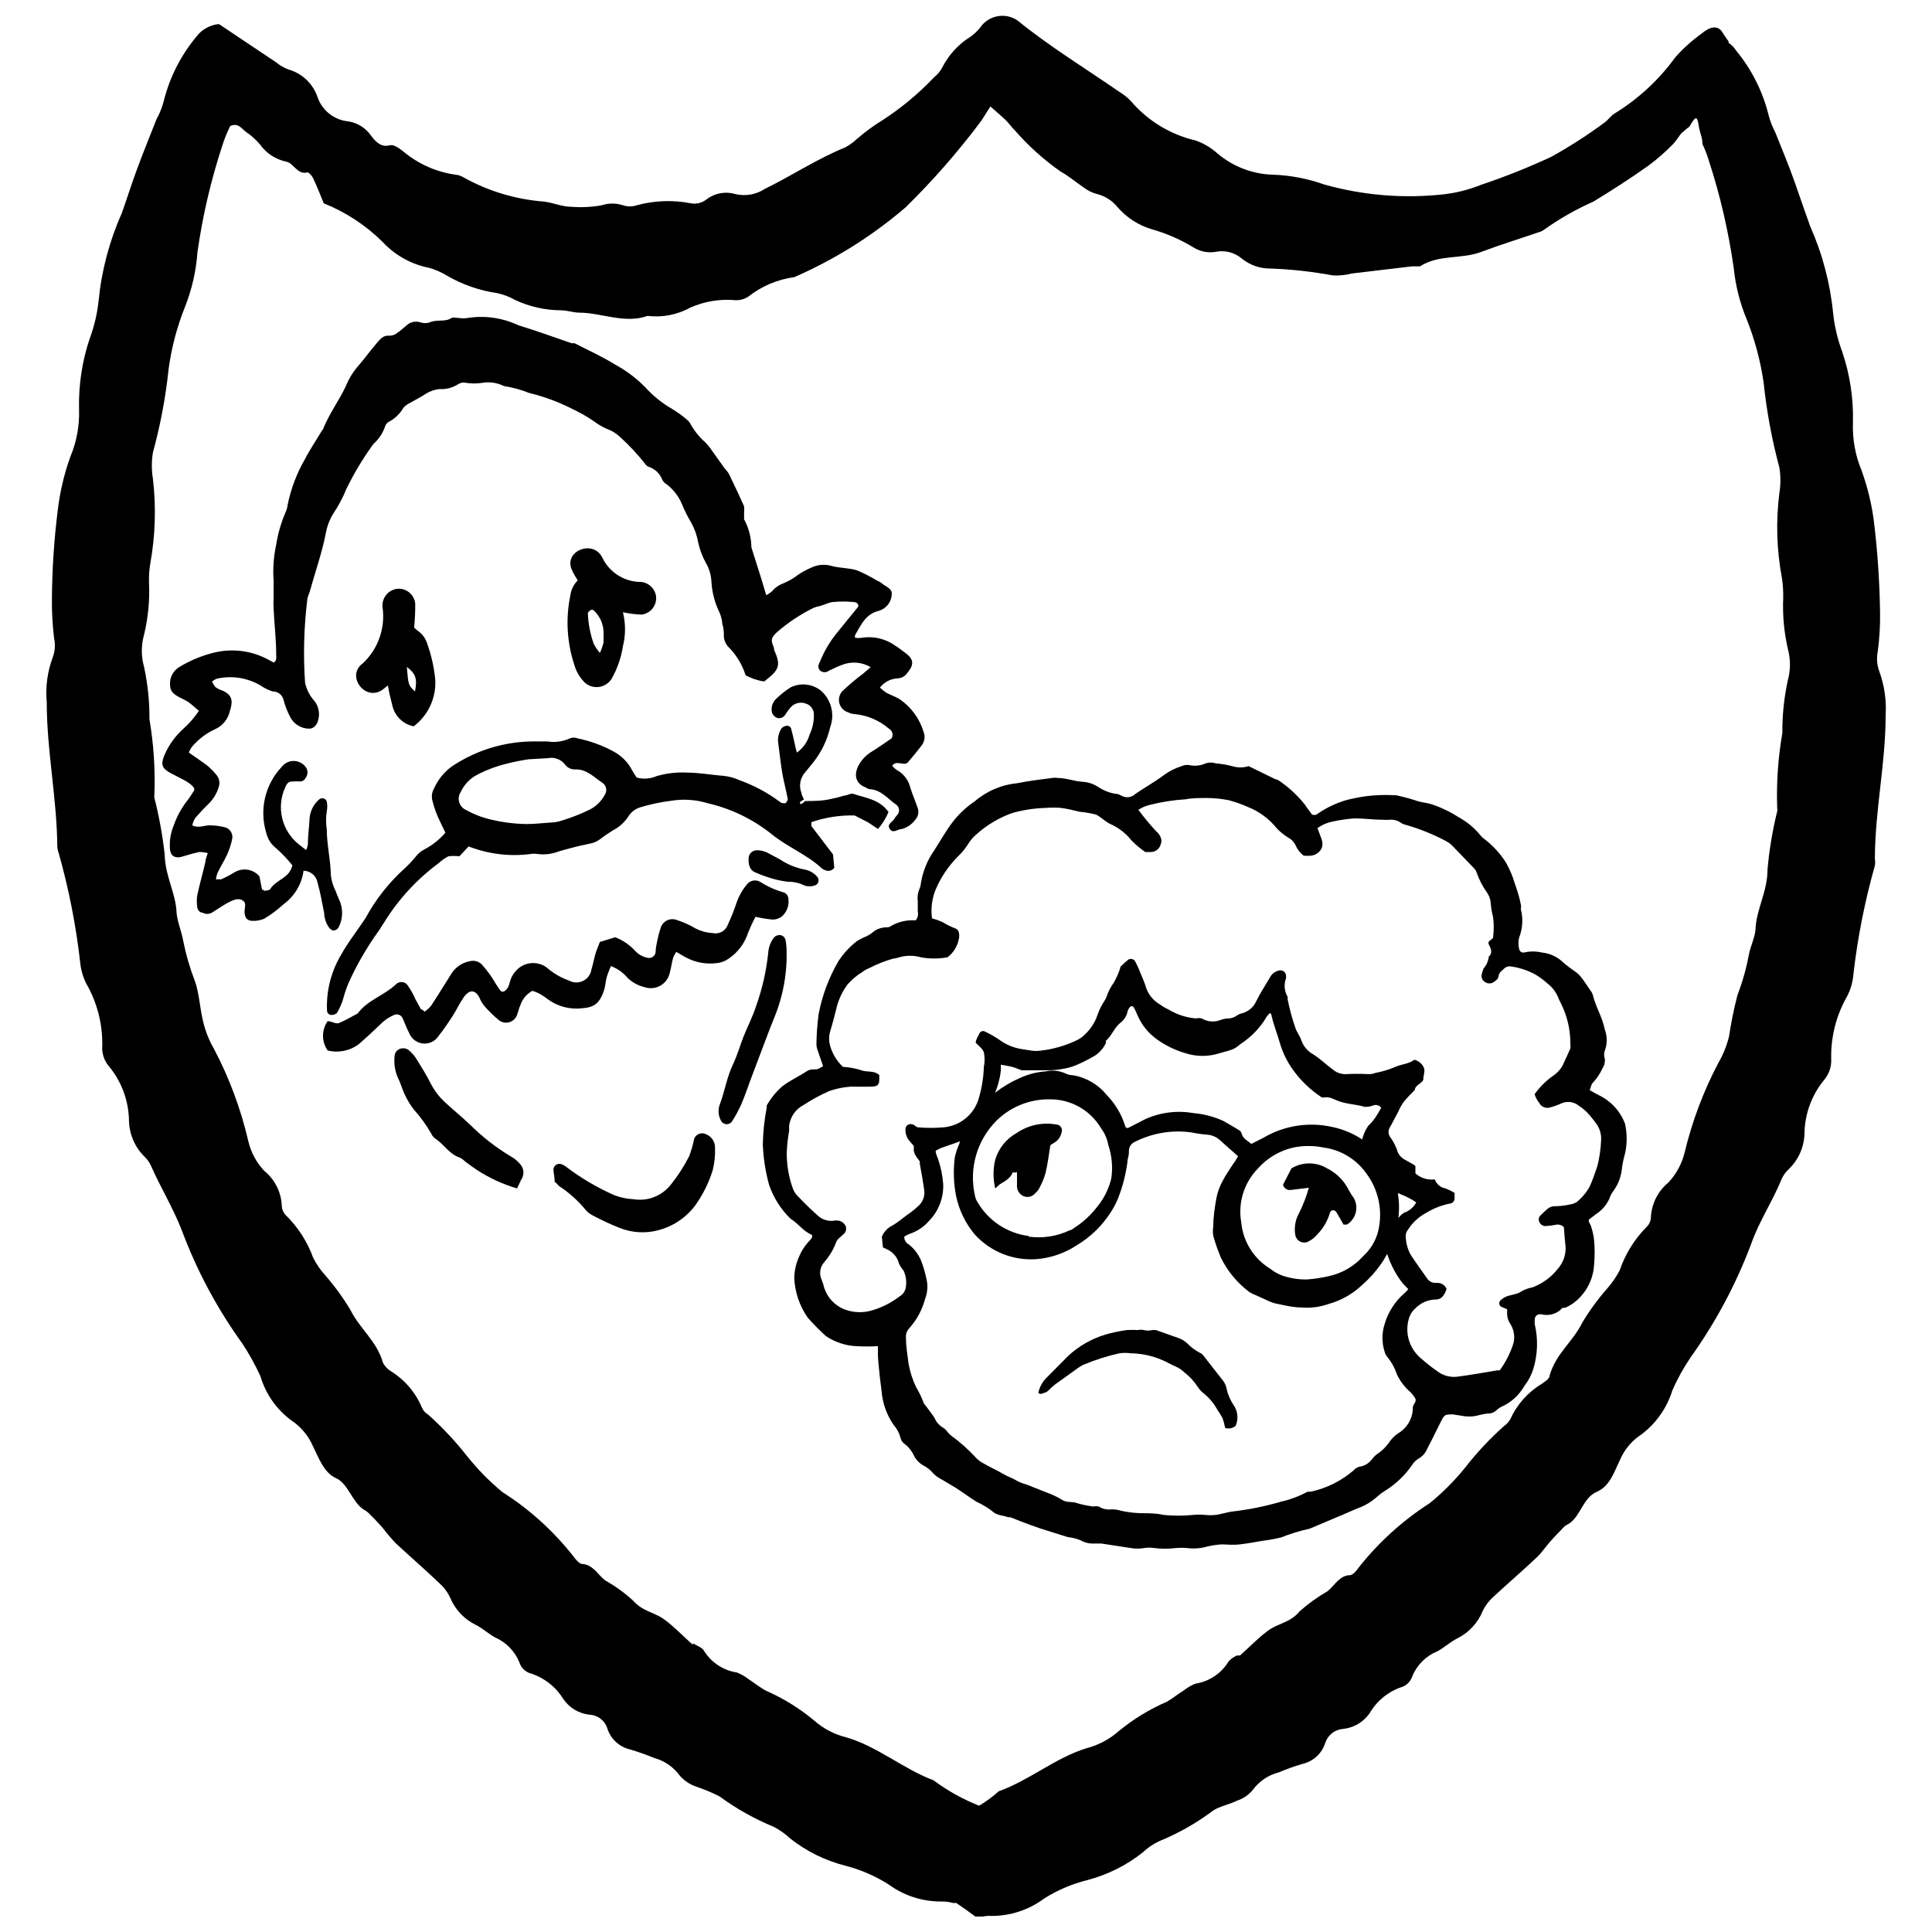
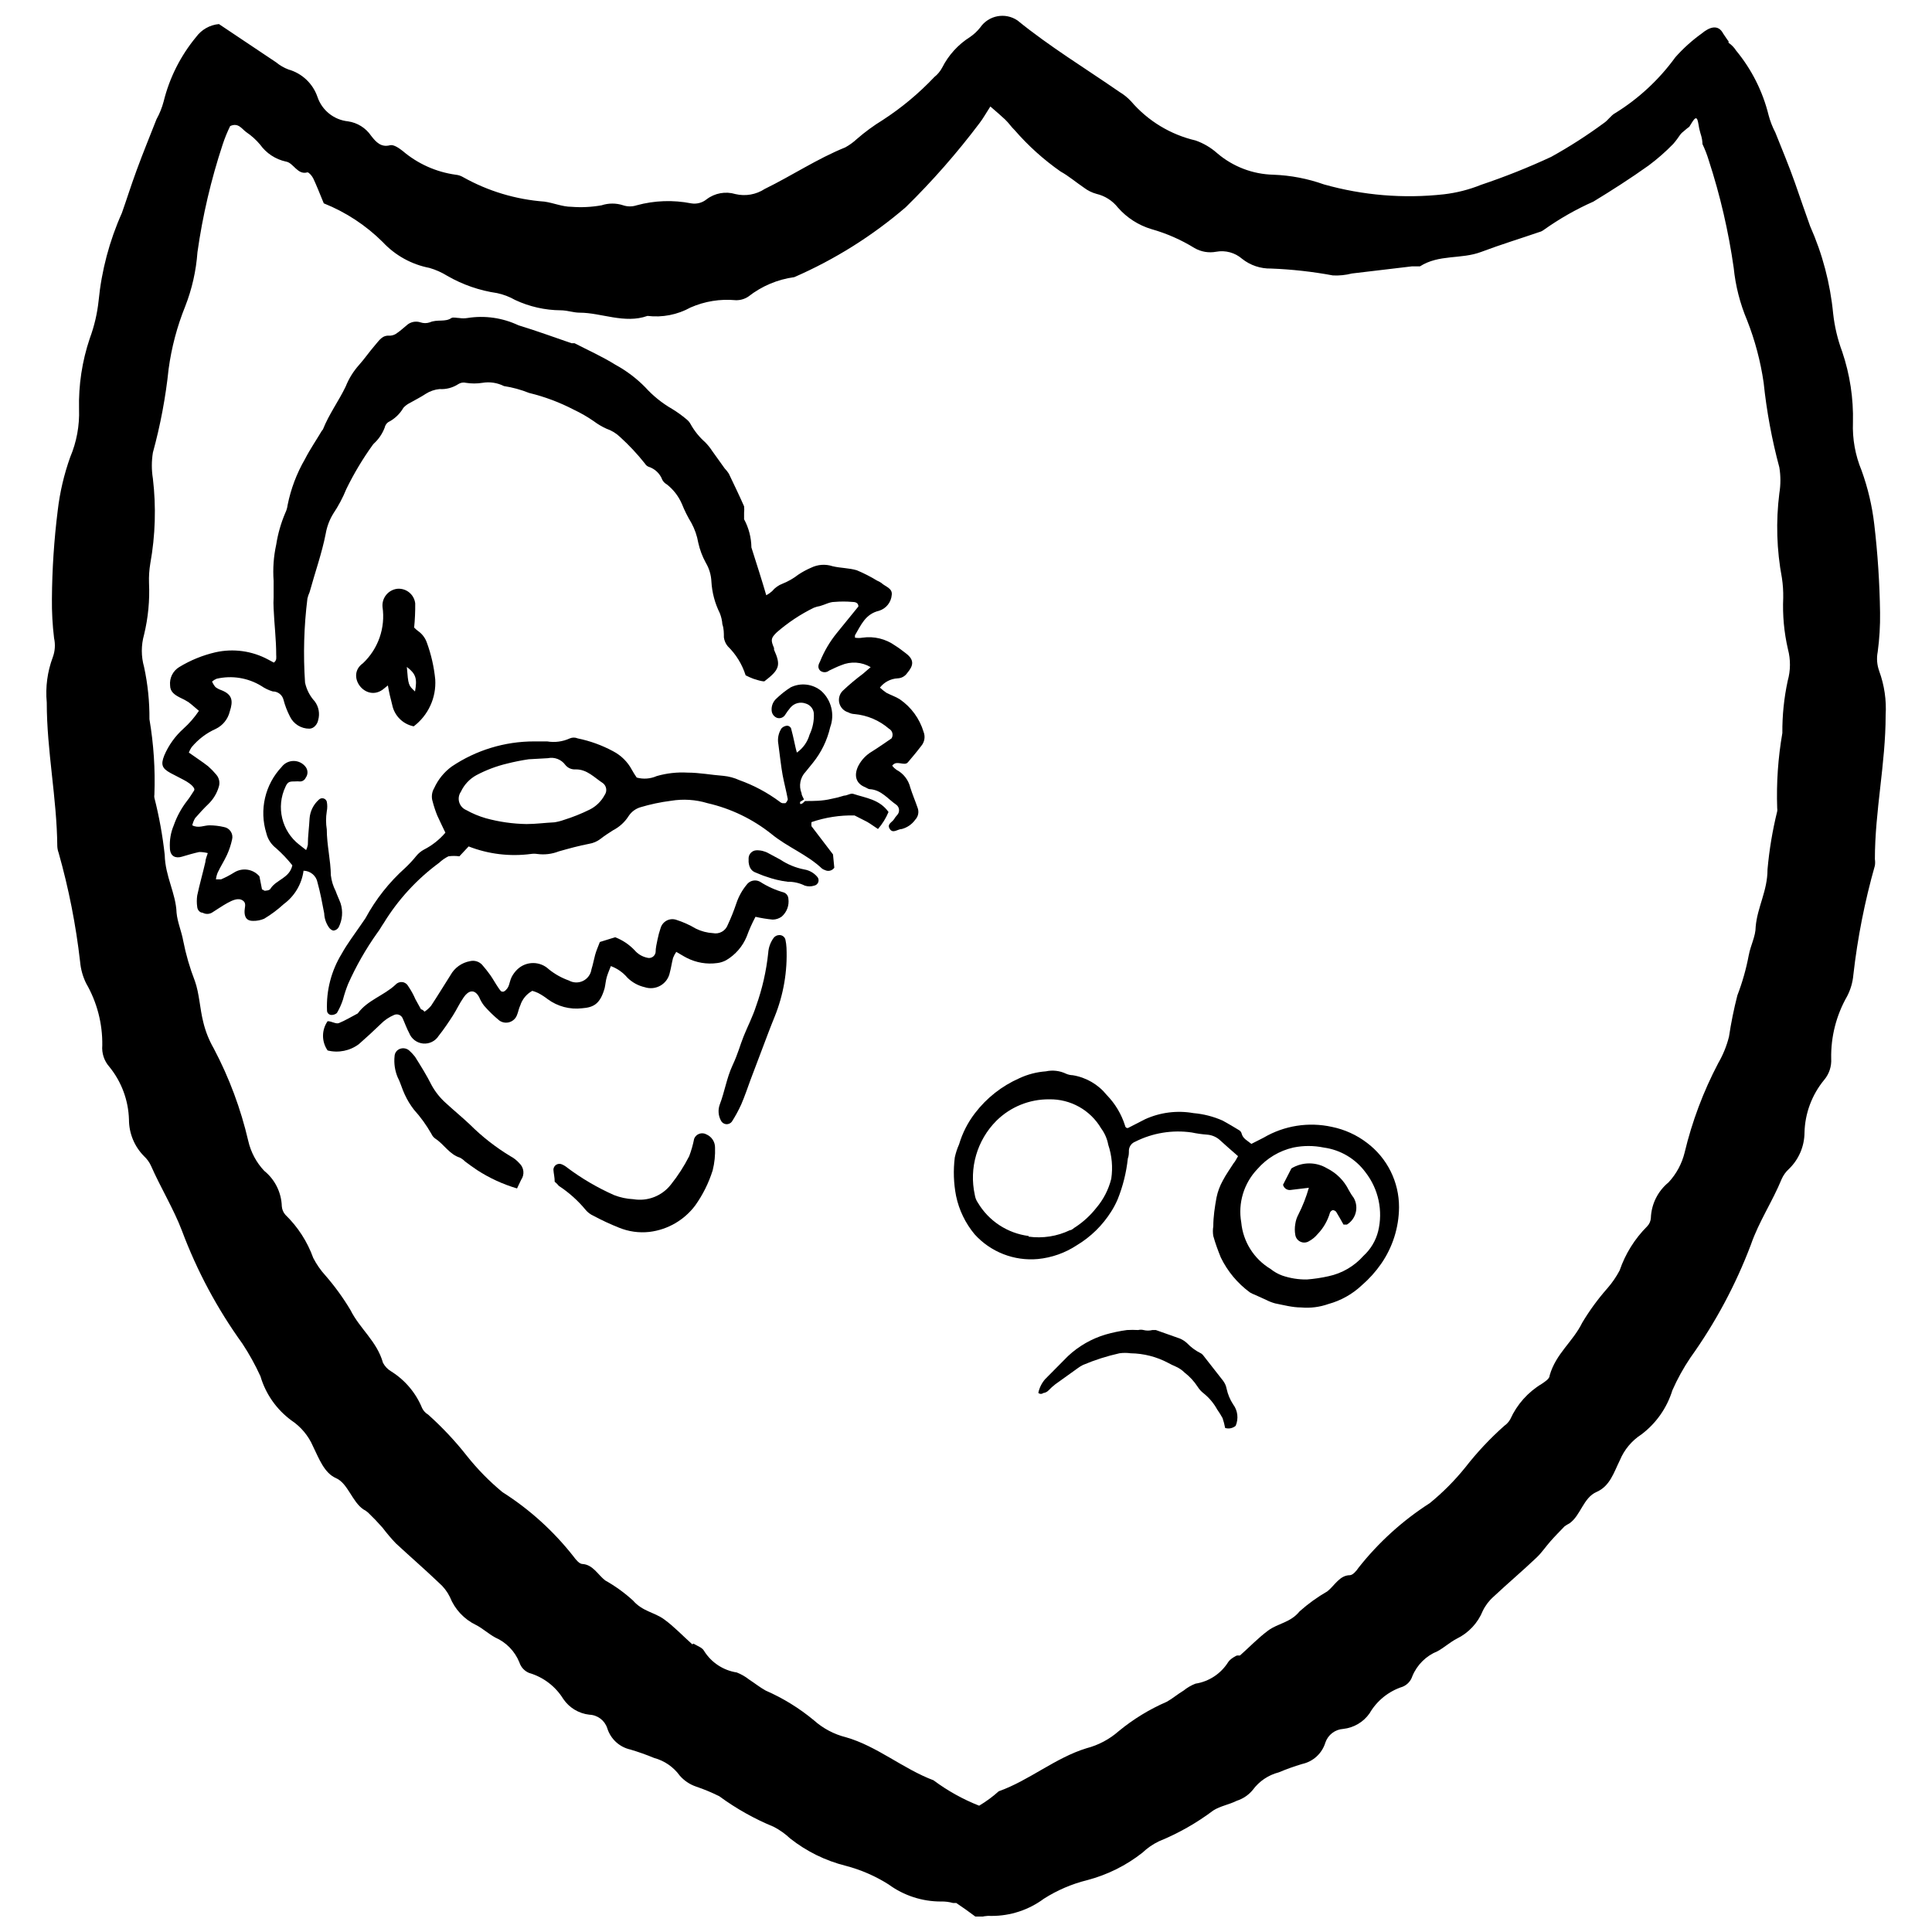
<svg xmlns="http://www.w3.org/2000/svg" width="800px" height="800px" version="1.1" viewBox="144 144 512 512">
  <defs>
    <clipPath id="a">
      <path d="m156 148.09h488v503.81h-488z" />
    </clipPath>
  </defs>
  <g clip-path="url(#a)">
    <path d="m642.01 321.83c-0.594-1.621-0.734-3.379-0.398-5.074 0.465-3.461 0.676-6.949 0.625-10.438-0.113-7.816-0.625-15.625-1.539-23.387-0.566-4.867-1.695-9.652-3.363-14.258-1.672-4.027-2.449-8.367-2.285-12.723 0.16-6.371-0.805-12.723-2.852-18.762-1.211-3.254-2.016-6.644-2.394-10.098-0.773-7.996-2.836-15.816-6.102-23.156-1.367-3.766-2.625-7.527-3.992-11.406-1.598-4.562-3.481-9.012-5.246-13.461h-0.004c-0.758-1.453-1.352-2.981-1.766-4.562-1.547-6.281-4.492-12.129-8.613-17.113-0.516-0.816-1.195-1.516-1.996-2.055v-0.457c0 0.172-0.801-1.082-1.426-1.992-1.312-2.508-3.594-1.77-5.703 0-2.547 1.828-4.879 3.93-6.961 6.273-4.305 5.938-9.73 10.973-15.969 14.828-1.082 0.57-1.883 1.883-2.91 2.566-4.477 3.305-9.164 6.316-14.031 9.012-6.055 2.816-12.262 5.289-18.594 7.414-3.16 1.277-6.481 2.121-9.867 2.512-10.66 1.18-21.449 0.289-31.77-2.625-4.293-1.531-8.793-2.394-13.348-2.566-5.488-0.117-10.77-2.133-14.941-5.703-1.664-1.484-3.602-2.625-5.707-3.367-6.66-1.551-12.656-5.188-17.109-10.379-0.883-0.957-1.902-1.785-3.023-2.453-9.238-6.387-18.535-12.035-27.094-18.992-3.246-2.191-7.652-1.352-9.867 1.883-0.762 0.965-1.664 1.812-2.68 2.508-3.168 1.996-5.731 4.816-7.414 8.156-0.512 0.949-1.207 1.785-2.055 2.453-4.094 4.332-8.688 8.16-13.688 11.406-2.418 1.484-4.707 3.16-6.844 5.019-0.934 0.867-1.969 1.613-3.082 2.227-7.359 2.965-14.203 7.527-21.332 11.008-2.289 1.5-5.094 1.996-7.758 1.367-2.617-0.793-5.461-0.281-7.641 1.371-1.148 0.938-2.644 1.332-4.109 1.082-4.785-0.941-9.723-0.766-14.43 0.516-1.164 0.387-2.426 0.387-3.594 0-1.852-0.609-3.852-0.609-5.703 0-2.633 0.473-5.316 0.609-7.984 0.398-2.394 0-4.734-1.027-7.129-1.367v-0.004c-7.598-0.555-14.977-2.773-21.617-6.5-0.594-0.352-1.254-0.566-1.941-0.629-5.203-0.719-10.094-2.918-14.086-6.332-0.969-0.742-2.34-1.711-3.309-1.484-2.34 0.629-3.707-0.797-5.019-2.508-1.41-2.07-3.625-3.457-6.102-3.82-3.731-0.379-6.894-2.898-8.102-6.445-1.207-3.551-4.09-6.281-7.699-7.301-1.18-0.445-2.277-1.078-3.25-1.883l-15.172-10.152c-2.414 0.219-4.617 1.469-6.047 3.422-4.125 4.981-7.07 10.832-8.613 17.113-0.434 1.629-1.066 3.199-1.883 4.676-1.77 4.508-3.594 8.953-5.246 13.461s-2.566 7.527-3.938 11.406c-3.293 7.356-5.371 15.195-6.16 23.215-0.359 3.41-1.145 6.766-2.336 9.98-2.039 6.043-3.004 12.395-2.852 18.766 0.156 4.359-0.641 8.703-2.34 12.719-1.637 4.574-2.746 9.32-3.309 14.145-0.969 7.762-1.484 15.57-1.539 23.387-0.039 3.488 0.152 6.977 0.57 10.438 0.375 1.691 0.258 3.453-0.344 5.078-1.43 3.82-1.973 7.914-1.594 11.977 0 12.832 2.68 25.324 2.793 38.102 0.027 0.586 0.141 1.16 0.344 1.711 2.684 9.469 4.59 19.141 5.703 28.918 0.176 1.984 0.719 3.918 1.598 5.703 2.879 4.988 4.359 10.664 4.277 16.426-0.184 2.082 0.496 4.144 1.883 5.703 3.219 3.961 5.043 8.875 5.188 13.977 0 3.633 1.434 7.117 3.992 9.695 0.797 0.742 1.438 1.633 1.883 2.625 2.508 5.703 5.988 11.406 8.156 17.109 3.984 10.652 9.375 20.723 16.027 29.945 1.82 2.762 3.422 5.66 4.793 8.668 1.383 4.691 4.269 8.801 8.211 11.695 2.523 1.684 4.504 4.059 5.707 6.844 1.598 3.25 2.965 7.074 6.102 8.441s4.277 6.273 7.242 8.27c0.453 0.234 0.875 0.52 1.258 0.855 1.312 1.254 2.566 2.566 3.82 3.992 1.102 1.453 2.281 2.844 3.535 4.164 3.82 3.535 7.699 6.902 11.406 10.438 1.215 1.047 2.203 2.328 2.91 3.766 1.293 3.246 3.754 5.894 6.902 7.414 1.711 0.855 3.309 2.34 5.078 3.309h-0.004c2.934 1.277 5.25 3.652 6.445 6.617 0.402 1.262 1.344 2.285 2.57 2.793 3.773 1.098 7.004 3.559 9.066 6.902 1.582 2.328 4.106 3.852 6.902 4.164 2.16 0.078 4.047 1.488 4.734 3.535 0.875 2.875 3.227 5.055 6.16 5.703 2.129 0.633 4.223 1.375 6.273 2.227 2.734 0.734 5.129 2.383 6.789 4.676 1.16 1.336 2.656 2.34 4.332 2.91 2.109 0.711 4.168 1.57 6.16 2.566 4.465 3.277 9.309 5.996 14.43 8.098 1.582 0.824 3.039 1.863 4.336 3.082 4.336 3.43 9.352 5.898 14.715 7.242 4.039 1.055 7.887 2.727 11.41 4.965 4.019 2.938 8.875 4.516 13.859 4.504 1.078-0.031 2.156 0.102 3.195 0.398h0.855c1.77 1.199 3.481 2.394 5.133 3.648v0.004c0.16 0.102 0.297 0.238 0.398 0.398 1.207-0.508 2.516-0.723 3.82-0.629 4.992 0.012 9.852-1.59 13.859-4.562 3.516-2.238 7.367-3.894 11.41-4.902 5.356-1.391 10.367-3.875 14.715-7.301 1.297-1.234 2.777-2.254 4.391-3.023 5.121-2.09 9.953-4.832 14.375-8.156 1.883-1.199 4.164-1.539 6.219-2.566h-0.004c1.68-0.539 3.164-1.547 4.277-2.91 1.684-2.281 4.102-3.914 6.848-4.621 2.031-0.852 4.106-1.594 6.215-2.223 2.938-0.641 5.297-2.824 6.16-5.703 0.711-2.043 2.578-3.461 4.734-3.594 2.801-0.309 5.336-1.805 6.957-4.109 1.949-3.367 5.078-5.891 8.785-7.07 1.227-0.508 2.164-1.531 2.566-2.797 1.246-3.012 3.652-5.394 6.676-6.613 1.77-0.969 3.309-2.394 5.078-3.309h-0.004c3.129-1.52 5.59-4.137 6.902-7.359 0.699-1.457 1.691-2.758 2.91-3.82 3.766-3.535 7.699-6.844 11.406-10.379 1.312-1.254 2.394-2.852 3.594-4.223 1.199-1.367 2.508-2.68 3.766-3.992h-0.004c0.418-0.301 0.855-0.566 1.312-0.801 2.965-2.055 3.648-6.789 7.188-8.328 3.535-1.539 4.562-5.133 6.16-8.383 1.164-2.805 3.152-5.191 5.703-6.844 3.902-2.934 6.777-7.027 8.215-11.691 1.332-3.027 2.938-5.93 4.789-8.672 6.617-9.246 12.008-19.309 16.027-29.945 2.109-6.102 5.703-11.406 8.156-17.395 0.441-0.996 1.082-1.887 1.883-2.625 2.633-2.519 4.133-5.996 4.164-9.641 0.117-5.106 1.945-10.027 5.191-13.973 1.344-1.582 2.019-3.629 1.883-5.703-0.109-5.773 1.352-11.473 4.219-16.484 0.926-1.773 1.484-3.711 1.656-5.703 1.109-9.777 3.019-19.449 5.703-28.918 0.086-0.566 0.086-1.145 0-1.711 0-12.777 2.852-25.324 2.852-38.156 0.242-3.977-0.344-7.957-1.711-11.695zm-24.242 2.566c-0.984 4.555-1.461 9.203-1.426 13.859-1.141 6.57-1.602 13.242-1.367 19.906 0.055 0.285 0.055 0.574 0 0.855-1.25 5.062-2.106 10.211-2.566 15.402 0 5.703-2.68 9.926-3.137 15.172 0 2.566-1.367 4.961-1.824 7.527h-0.004c-0.684 3.641-1.695 7.211-3.023 10.668-0.926 3.609-1.668 7.266-2.223 10.949-0.617 2.461-1.578 4.824-2.852 7.016-3.938 7.492-6.93 15.441-8.898 23.672-0.723 2.965-2.195 5.695-4.277 7.926-2.836 2.324-4.539 5.75-4.676 9.414-0.047 0.832-0.391 1.621-0.973 2.223-3.297 3.289-5.793 7.289-7.301 11.691-0.895 1.699-1.988 3.289-3.25 4.734-2.5 2.832-4.734 5.887-6.672 9.129-2.453 5.019-6.957 8.156-8.613 13.918 0 0.969-1.312 1.711-2.109 2.281v-0.004c-3.664 2.199-6.57 5.465-8.328 9.355-0.391 0.703-0.938 1.309-1.598 1.77-3.769 3.344-7.227 7.031-10.324 11.008-2.801 3.473-5.953 6.648-9.41 9.469-7.199 4.617-13.578 10.398-18.879 17.109-0.57 0.855-1.484 1.938-2.281 1.996-2.738 0-4.051 2.738-5.988 4.277-2.629 1.512-5.098 3.289-7.359 5.305-2.453 3.023-5.703 3.137-8.328 5.078-2.625 1.938-4.961 4.391-7.473 6.617h-0.742c-0.227 0-1.883 0.914-2.394 1.77v-0.004c-1.926 3.07-5.09 5.152-8.668 5.703-1.133 0.445-2.191 1.059-3.137 1.828-1.539 0.914-2.91 2.109-4.449 2.965-4.606 1.992-8.906 4.621-12.777 7.812-2.441 2.144-5.352 3.688-8.5 4.508-8.215 2.508-15.23 8.555-23.27 11.406-1.602 1.441-3.34 2.723-5.191 3.82-4.309-1.695-8.375-3.961-12.09-6.731-8.043-3.023-15-9.07-23.215-11.406-3.156-0.789-6.074-2.336-8.5-4.504-3.867-3.211-8.168-5.859-12.773-7.871-1.539-0.855-2.965-1.996-4.449-2.965v-0.004c-0.973-0.758-2.047-1.371-3.195-1.824-3.582-0.547-6.75-2.629-8.668-5.703-0.457-0.855-1.539-1.199-2.394-1.711-0.855-0.512-0.512 0-0.684 0-2.508-2.223-4.848-4.734-7.527-6.672-2.68-1.938-5.703-2.055-8.27-5.019h-0.008c-2.242-2.043-4.711-3.82-7.356-5.305-1.938-1.539-3.25-4.164-5.988-4.336-0.797 0-1.711-1.082-2.34-1.938v-0.004c-5.273-6.734-11.656-12.523-18.879-17.109-3.441-2.844-6.574-6.035-9.355-9.523-3.109-3.965-6.566-7.648-10.324-11.012-0.684-0.402-1.238-0.996-1.594-1.711-1.648-4.031-4.523-7.441-8.215-9.75-0.922-0.543-1.672-1.336-2.168-2.281-1.598-5.703-6.102-8.953-8.613-13.973v-0.004c-1.934-3.231-4.144-6.285-6.617-9.125-1.285-1.41-2.379-2.981-3.25-4.676-1.551-4.316-4.066-8.215-7.356-11.41-0.57-0.629-0.91-1.434-0.973-2.281-0.113-3.668-1.82-7.106-4.676-9.41-2.086-2.219-3.543-4.957-4.219-7.93-1.98-8.512-5.047-16.738-9.129-24.469-1.266-2.191-2.207-4.555-2.793-7.016-0.914-3.594-1.027-7.527-2.223-10.895h-0.004c-1.336-3.438-2.367-6.988-3.078-10.605-0.457-2.566-1.539-4.961-1.77-7.473-0.172-5.133-3.023-9.641-3.137-15.344-0.559-5.098-1.477-10.148-2.738-15.113-0.055-0.285-0.055-0.574 0-0.855 0.25-6.684-0.191-13.375-1.312-19.965 0.039-4.66-0.441-9.309-1.426-13.859-0.793-2.797-0.793-5.758 0-8.555 1.086-4.481 1.527-9.09 1.312-13.691-0.059-1.738 0.055-3.477 0.344-5.191 1.336-7.414 1.566-14.988 0.684-22.473-0.371-2.285-0.371-4.613 0-6.898 1.988-7.254 3.383-14.652 4.164-22.133 0.766-5.691 2.242-11.27 4.391-16.598 1.805-4.598 2.898-9.445 3.254-14.371 1.367-9.688 3.602-19.23 6.672-28.52 0.551-1.68 1.219-3.32 1.996-4.906 2.223-1.027 3.137 0.855 4.336 1.652v0.004c1.344 0.91 2.551 2.004 3.594 3.25 1.645 2.297 4.082 3.902 6.844 4.504 1.996 0.285 3.078 3.648 5.703 2.852 0.398 0 1.199 0.914 1.539 1.598 0.969 2.055 1.77 4.164 2.793 6.617h0.004c5.848 2.336 11.164 5.828 15.625 10.266 3.297 3.535 7.633 5.934 12.379 6.848 1.668 0.484 3.258 1.195 4.734 2.109 4.062 2.34 8.535 3.891 13.176 4.562 1.684 0.355 3.297 0.973 4.789 1.824 3.789 1.773 7.914 2.711 12.094 2.738 1.652 0 3.363 0.629 5.019 0.629 5.703 0 11.922 3.023 17.965 0.855 3.941 0.477 7.934-0.305 11.41-2.227 3.742-1.645 7.848-2.312 11.918-1.938 1.215 0.051 2.414-0.289 3.422-0.969 3.523-2.762 7.715-4.535 12.152-5.137 10.719-4.668 20.676-10.914 29.543-18.535 7.07-6.934 13.609-14.391 19.566-22.301 0.969-1.254 1.77-2.738 2.852-4.391 1.711 1.484 2.793 2.394 3.879 3.422 1.082 1.027 1.652 1.996 2.566 2.852 3.586 4.133 7.664 7.809 12.148 10.949 2.168 1.199 4.164 2.91 6.273 4.336 0.973 0.734 2.074 1.277 3.25 1.598 2.262 0.531 4.273 1.82 5.703 3.648 2.371 2.699 5.457 4.676 8.898 5.703 4.016 1.137 7.856 2.828 11.406 5.019 1.727 0.992 3.75 1.336 5.707 0.969 2.465-0.457 5.008 0.234 6.898 1.883 2.172 1.719 4.875 2.625 7.644 2.566 5.512 0.211 11.004 0.82 16.426 1.828 1.691 0.078 3.383-0.098 5.019-0.516l15.855-1.883h2.168c5.078-3.25 10.895-1.824 16.199-3.82 5.305-1.996 10.211-3.481 15.344-5.246 0.477-0.117 0.922-0.328 1.312-0.629 4.109-2.922 8.504-5.426 13.117-7.473 4.961-3.023 9.867-6.16 14.66-9.582 2.312-1.727 4.488-3.633 6.5-5.703 1.77-2.055 1.598-2.453 2.793-3.363 0 0 1.367-1.199 1.367-1.082 0 0.113 1.027-1.652 1.082-1.652 1.254-1.883 1.312 0.457 1.652 2.055 0.344 1.598 0.797 2.223 0.855 4.106l0.008-0.004c0.656 1.383 1.211 2.812 1.652 4.277 3.031 9.297 5.242 18.836 6.617 28.52 0.48 4.769 1.672 9.441 3.539 13.859 2.094 5.324 3.57 10.875 4.391 16.539 0.793 7.59 2.184 15.105 4.164 22.473 0.371 2.266 0.371 4.578 0 6.844-0.945 7.481-0.711 15.066 0.684 22.473 0.262 1.738 0.375 3.492 0.344 5.25-0.203 4.578 0.219 9.164 1.254 13.629 0.723 2.734 0.703 5.609-0.059 8.328z" />
  </g>
-   <path d="m376.67 500.75c-1.902 0.102-3.805 0.102-5.707 0-2.894-0.129-5.695-1.059-8.098-2.68-1.684-1.531-3.281-3.148-4.789-4.848-2.176-3.106-3.422-6.766-3.594-10.551 0.047-1.973 0.492-3.91 1.309-5.707 0.691-1.645 1.699-3.137 2.969-4.391 0.203-0.211 0.359-0.465 0.457-0.742v-0.57c-2.281-0.855-3.648-3.023-5.703-4.277h-0.004c-2.586-2.512-4.539-5.598-5.703-9.012-0.945-3.461-1.504-7.019-1.652-10.609 0.055-3.293 0.398-6.574 1.027-9.809v-0.57c1.074-1.91 2.461-3.625 4.106-5.078 2.055-1.598 4.449-2.625 6.559-4.051 0.512-0.32 1.109-0.48 1.711-0.453 1.141 0 1.141 0 2.566-0.855l-1.426-4.164c-0.223-0.562-0.34-1.164-0.34-1.77 0.047-2.594 0.238-5.184 0.57-7.758 0.934-5.004 2.731-9.809 5.305-14.203 1.32-1.996 2.957-3.769 4.848-5.246 0.59-0.355 1.199-0.68 1.824-0.969 0.75-0.289 1.457-0.672 2.109-1.141 1.109-1.039 2.586-1.594 4.106-1.539 0.395-0.02 0.773-0.16 1.086-0.402 1.738-0.984 3.703-1.496 5.703-1.48 0.262 0.055 0.535 0.055 0.797 0 0.504-0.645 0.695-1.484 0.516-2.281v-2.68-0.004c-0.156-1.098-0.016-2.219 0.398-3.25 0.219-0.445 0.355-0.93 0.398-1.426 0.484-3.18 1.695-6.203 3.539-8.84 1.652-2.566 3.137-5.246 5.019-7.699 1.609-2.059 3.535-3.848 5.703-5.305 3.203-2.762 7.191-4.457 11.406-4.848 3.023-0.629 6.102-0.969 9.125-1.367v-0.004c0.492-0.082 0.992-0.082 1.484 0 2.281 0 4.449 0.914 6.789 1.027h-0.004c1.383 0.105 2.719 0.555 3.879 1.312 1.328 0.895 2.82 1.516 4.394 1.824 0.598 0.004 1.188 0.16 1.711 0.457 1.211 0.773 2.797 0.609 3.82-0.398 2.508-1.711 5.078-3.137 7.527-4.961v-0.004c1.438-1.055 3.035-1.863 4.734-2.394 0.621-0.293 1.32-0.391 1.996-0.285 1.477 0.332 3.019 0.172 4.394-0.457 0.852-0.281 1.77-0.281 2.621 0 1.484 0.129 2.953 0.375 4.394 0.742 1.406 0.453 2.926 0.453 4.332 0l7.016 3.422c0.297 0.062 0.586 0.156 0.855 0.285 2.656 1.781 5.019 3.953 7.016 6.445 0.629 0.969 1.367 1.883 1.938 2.68h0.004c0.57 0.227 1.219 0.094 1.652-0.34 2.324-1.574 4.887-2.769 7.586-3.535 1.637-0.414 3.293-0.734 4.965-0.973 2.457-0.324 4.938-0.418 7.414-0.285h0.57c1.75 0.371 3.484 0.828 5.191 1.371 1.426 0.57 2.91 0.57 4.277 1.027 2.551 0.844 4.988 2.012 7.242 3.477 2.191 1.191 4.133 2.801 5.703 4.734 0.305 0.398 0.672 0.746 1.086 1.027 2.25 1.723 4.18 3.828 5.703 6.219 1.012 1.805 1.816 3.715 2.394 5.703 0.344 0.914 0.629 1.883 0.914 2.793 0.285 0.914 0.457 1.77 0.629 2.625 0.172 0.855 0 0.855 0 1.199h-0.004c0.652 2.512 0.492 5.168-0.453 7.586-0.227 0.973-0.227 1.988 0 2.965 0.039 0.305 0.203 0.578 0.449 0.762 0.246 0.18 0.559 0.258 0.859 0.207 1.559-0.371 3.18-0.371 4.734 0 2.152 0.211 4.168 1.16 5.703 2.68 1.055 0.902 2.16 1.738 3.309 2.512 0.562 0.418 1.062 0.918 1.484 1.48 0.855 1.082 1.598 2.281 2.394 3.422 0.254 0.305 0.449 0.652 0.57 1.027 0.742 3.195 2.566 5.988 3.195 9.238v0.004c0.695 1.836 0.695 3.867 0 5.703-0.227 0.645-0.227 1.352 0 1.996 0.137 0.898-0.066 1.812-0.57 2.566-0.641 1.426-1.504 2.734-2.566 3.879-0.457 0.344-0.512 1.199-0.855 1.938 0.793 0.5 1.613 0.957 2.453 1.371 3.18 1.531 5.652 4.227 6.898 7.527 0.602 2.629 0.602 5.359 0 7.984-0.352 1.238-0.617 2.496-0.797 3.766-0.18 2.207-0.969 4.32-2.281 6.106-0.434 0.543-0.762 1.16-0.969 1.824-0.738 1.754-1.992 3.246-3.594 4.277l-1.996 1.539c0 0.629 0.457 1.141 0.629 1.652l-0.004 0.004c0.375 1.129 0.645 2.297 0.801 3.477 0.23 2.371 0.23 4.758 0 7.129-0.328 4.008-2.418 7.664-5.703 9.984-0.586 0.383-1.195 0.727-1.828 1.027-0.457 0-1.027 0-1.367 0.629v-0.004c-1.398 1.156-3.262 1.582-5.019 1.141-0.207-0.027-0.418-0.027-0.629 0-0.613 0.078-1.09 0.578-1.141 1.199-0.059 0.492-0.059 0.988 0 1.48 0.906 3.902 0.77 7.977-0.398 11.809-0.504 1.613-1.293 3.121-2.336 4.449-1.441 2.555-3.688 4.562-6.391 5.703-0.426 0.266-0.824 0.574-1.195 0.914-0.527 0.449-1.191 0.711-1.883 0.738-1.367 0-2.738 0.57-4.106 0.742h-0.004c-0.699 0.059-1.406 0.059-2.109 0l-3.309-0.512c-1.938 0-2.168 0-3.023 1.652-0.855 1.652-2.453 5.019-3.766 7.473h0.004c-0.457 1.117-1.281 2.043-2.34 2.625-0.672 0.414-1.238 0.98-1.652 1.652-1.855 2.699-4.242 4.992-7.016 6.731-0.77 0.469-1.496 1.004-2.168 1.598-1.547 1.426-3.371 2.516-5.363 3.195l-3.82 1.652-8.785 3.707c-2.606 0.574-5.16 1.355-7.641 2.34-1.562 0.371-3.144 0.66-4.734 0.855-2.055 0.344-4.106 0.742-6.16 0.969-2.055 0.227-3.195 0-4.793 0-1.289 0.07-2.566 0.262-3.82 0.57-1.723 0.5-3.527 0.637-5.305 0.398-1.008-0.082-2.016-0.082-3.023 0-1.895 0.234-3.809 0.234-5.703 0-0.887-0.141-1.793-0.141-2.68 0-1.172 0.203-2.367 0.203-3.539 0l-7.812-1.195h-1.77c-1.293 0.082-2.582-0.215-3.707-0.855-1.094-0.445-2.246-0.734-3.422-0.855l-4.562-1.426c-3.594-1.082-7.129-2.394-10.609-3.82h-0.57c-1.426-0.57-3.078-0.398-4.391-1.711v-0.004c-1.258-0.941-2.617-1.746-4.051-2.394-1.938-1.199-3.766-2.625-5.703-3.82-1.938-1.199-2.91-1.711-4.336-2.566-0.504-0.297-0.965-0.664-1.367-1.086-0.77-0.926-1.723-1.68-2.797-2.223-0.961-0.555-1.75-1.363-2.281-2.34-0.594-1.363-1.535-2.543-2.738-3.422-0.469-0.371-0.793-0.895-0.91-1.484-0.328-1.266-0.957-2.441-1.824-3.422-1.828-2.633-2.93-5.703-3.195-8.895-0.344-2.547-0.629-5.113-0.855-7.699-0.172-1.887-0.113-2.969-0.113-4.281zm181.78-31.539c-0.562-0.578-1.387-0.816-2.168-0.629-0.887 0.168-1.781 0.285-2.68 0.344-0.836 0-1.562-0.562-1.77-1.371-0.164-0.598 0.062-1.234 0.57-1.598 0.543-0.559 1.113-1.094 1.711-1.598 0.465-0.398 1.043-0.637 1.652-0.684 1.484 0 2.965-0.172 4.449-0.512 0.59-0.09 1.156-0.305 1.656-0.629 1.395-1.133 2.559-2.527 3.422-4.106 0.797-1.711 1.367-3.535 1.996-5.305 0.598-2.312 0.941-4.684 1.027-7.074 0.07-1.508-0.371-2.996-1.258-4.219-0.812-1.148-1.707-2.234-2.68-3.25-0.652-0.613-1.359-1.168-2.109-1.656-1.297-0.98-3.023-1.176-4.508-0.512-0.918 0.426-1.871 0.77-2.852 1.027-1.164 0.449-2.481-0.074-3.023-1.199-0.551-0.668-0.957-1.445-1.195-2.281 1.418-1.984 3.176-3.699 5.191-5.078 0.875-0.641 1.613-1.457 2.164-2.394 0.742-1.539 1.426-3.078 2.109-4.621h0.004c0.059-0.395 0.059-0.801 0-1.195 0.039-3.785-0.844-7.523-2.566-10.895-0.234-0.445-0.445-0.902-0.629-1.371-0.598-1.484-1.582-2.785-2.852-3.762-0.969-0.879-2.019-1.664-3.137-2.34-2-1.109-4.184-1.844-6.445-2.168-0.703-0.152-1.434 0.062-1.941 0.57-0.57 0.57-1.312 0.969-1.426 1.883-0.113 0.914-0.684 1.199-1.199 1.598h0.004c-0.738 0.57-1.77 0.57-2.512 0-0.699-0.453-1.004-1.32-0.742-2.109 0.102-0.492 0.254-0.969 0.457-1.426 0.77-0.883 1.246-1.977 1.371-3.141 1.141-1.027 0.512-2.223 0-3.25s1.199-1.254 1.141-1.883c0.227-1.758 0.227-3.543 0-5.305-0.32-1.25-0.531-2.531-0.629-3.82-0.09-1.004-0.441-1.969-1.027-2.793-1.105-1.543-1.992-3.231-2.621-5.019-0.137-0.465-0.371-0.891-0.688-1.258l-6.047-6.273h0.004c-0.457-0.391-0.957-0.734-1.484-1.027-3.43-1.816-7.043-3.269-10.781-4.332-0.387-0.082-0.754-0.238-1.082-0.457-0.891-0.645-1.984-0.945-3.082-0.855-0.586 0.055-1.18 0.055-1.766 0-2.625 0-5.191-0.398-7.758-0.344-1.918 0.152-3.824 0.438-5.703 0.855-1.402 0.281-2.727 0.863-3.879 1.711 0.398 1.082 0.797 2.055 1.141 3.078 0.344 1.027 0.344 2.566-1.199 3.594v0.004c-0.488 0.348-1.059 0.562-1.652 0.625-0.645 0.059-1.293 0.059-1.941 0-0.918-0.699-1.645-1.621-2.109-2.68-0.41-0.906-1.113-1.648-1.996-2.109-1.105-0.691-2.121-1.516-3.023-2.453-2.035-2.555-4.711-4.523-7.758-5.703-1.621-0.727-3.301-1.316-5.019-1.77-1.879-0.363-3.789-0.555-5.703-0.57-1.996 0-3.992 0-5.703 0.344-3.273 0.195-6.519 0.711-9.695 1.539-1 0.25-1.945 0.676-2.797 1.254 1.473 1.988 3.051 3.894 4.734 5.703 0.543 0.438 0.953 1.008 1.199 1.656 0.227 0.547 0.227 1.164 0 1.711-0.281 1.199-1.332 2.066-2.566 2.109h-1.539c-1.316-0.902-2.539-1.934-3.652-3.078-1.516-1.906-3.473-3.414-5.703-4.394-1.312-0.629-2.394-1.824-3.707-2.453-1.402-0.359-2.836-0.609-4.277-0.738-1.652-0.398-3.309-0.797-4.961-1.027h-0.004c-1.383-0.113-2.777-0.113-4.16 0-2.992 0.086-5.965 0.547-8.844 1.367-3.516 1.262-6.754 3.199-9.523 5.703-0.75 0.645-1.402 1.395-1.941 2.227-0.77 1.281-1.711 2.449-2.793 3.481-2.617 2.606-4.695 5.707-6.102 9.125-0.895 2.344-1.188 4.871-0.855 7.356 0.977 0.266 1.93 0.609 2.852 1.027 1.098 0.684 2.266 1.258 3.477 1.711 0.359 0.164 0.629 0.477 0.742 0.855 0.195 0.672 0.195 1.383 0 2.055-0.395 1.863-1.445 3.523-2.965 4.676-2.34 0.43-4.734 0.43-7.074 0-1.863-0.535-3.84-0.535-5.703 0-0.574 0.195-1.168 0.328-1.766 0.398-2.094 0.598-4.117 1.398-6.047 2.398-0.758 0.297-1.469 0.699-2.113 1.195-1.434 0.879-2.723 1.977-3.82 3.254-1.434 1.934-2.445 4.148-2.965 6.5-0.512 1.996-1.027 4.051-1.652 6.047h-0.004c-0.312 1.156-0.312 2.379 0 3.535 0.598 2.18 1.781 4.152 3.426 5.703 1.605 0.098 3.195 0.383 4.731 0.855 1.598 0.684 3.481 0 4.906 1.312v1.141c0 1.598-0.57 1.883-2.109 1.938-1.539 0.059-3.594 0-5.363 0v0.004c-1.941 0.121-3.863 0.504-5.703 1.141-2.387 1.031-4.676 2.269-6.844 3.707-2.188 1.105-3.652 3.262-3.879 5.703 0.027 0.398 0.027 0.801 0 1.199-0.324 1.887-0.535 3.789-0.625 5.703-0.023 3.102 0.477 6.188 1.48 9.125 0.219 0.75 0.586 1.449 1.086 2.055 1.711 1.824 3.481 3.594 5.363 5.246h-0.004c1.25 1.344 3.106 1.949 4.906 1.598h0.57c1.027 0.031 1.93 0.688 2.281 1.652 0.211 0.805-0.109 1.652-0.797 2.113-0.629 0.629-1.539 1.199-1.77 1.938-0.727 1.969-1.809 3.785-3.195 5.363-1.152 1.301-1.398 3.172-0.625 4.734 0.258 0.645 0.469 1.312 0.625 1.996 0.824 2.582 2.742 4.668 5.25 5.703 2.344 0.922 4.934 1.043 7.356 0.34 2.688-0.777 5.203-2.055 7.414-3.762 0.969-0.559 1.594-1.566 1.656-2.684 0.188-1.398-0.027-2.824-0.629-4.106-0.469-0.559-0.871-1.172-1.195-1.824-0.441-1.789-1.715-3.254-3.426-3.938l-0.855-0.398-0.285-2.852c0.48-1.148 1.32-2.109 2.398-2.738 1.938-1.027 3.535-2.566 5.363-3.766h-0.004c0.637-0.48 1.242-0.996 1.824-1.539 1.246-1.051 1.867-2.664 1.656-4.277-0.344-2.394-0.742-4.734-1.199-7.074v0.004c0.055-0.188 0.055-0.387 0-0.574-0.797-1.141-1.824-2.109-1.539-3.707 0 0 0-0.512-0.398-0.797-0.41-0.43-0.793-0.887-1.141-1.367-0.539-0.848-0.781-1.852-0.684-2.856 0.062-0.391 0.293-0.738 0.633-0.945 0.34-0.207 0.754-0.258 1.133-0.137 0.512 0 1.027 0.797 1.539 0.797 2.277 0.199 4.57 0.199 6.848 0 4.422-0.41 8.129-3.523 9.297-7.812 0.777-2.672 1.219-5.43 1.312-8.215 0.258-1.258 0.258-2.559 0-3.82-0.285-0.969-1.312-1.652-2.168-2.566 0-0.742 0.57-1.598 0.969-2.394 0.098-0.293 0.32-0.527 0.605-0.637 0.289-0.109 0.609-0.086 0.879 0.066 1.352 0.629 2.648 1.375 3.875 2.223 1.691 1.23 3.644 2.051 5.707 2.398l2.91 0.457-0.004-0.004c0.703 0.086 1.41 0.086 2.113 0 3.258-0.348 6.438-1.234 9.41-2.621 0.918-0.383 1.754-0.945 2.453-1.656 1.535-1.422 2.691-3.207 3.363-5.191 0.418-1.246 0.992-2.434 1.711-3.535 0.285-0.387 0.516-0.809 0.684-1.254 0.418-1.332 1.055-2.586 1.883-3.707 0.695-1.215 1.27-2.496 1.711-3.82 0 0 0-0.57 0.398-0.742h0.004c0.547-0.578 1.137-1.113 1.766-1.598 0.301-0.188 0.664-0.242 1.008-0.156 0.344 0.086 0.641 0.305 0.816 0.613 0.344 0.629 0.629 1.254 0.914 1.883 0.684 1.77 1.539 3.481 2.055 5.305v-0.004c0.668 1.785 1.938 3.277 3.594 4.223 0.723 0.543 1.508 1.004 2.336 1.367 2.199 1.336 4.68 2.137 7.246 2.34 0.484-0.117 0.996-0.117 1.48 0 1.574 0.941 3.508 1.07 5.191 0.344 0.66-0.23 1.355-0.344 2.055-0.344 0.695-0.043 1.367-0.281 1.938-0.684 0.402-0.277 0.844-0.492 1.312-0.629 1.785-0.398 3.269-1.629 3.992-3.309 1.082-2.168 2.394-4.164 3.594-6.219v0.004c0.496-0.984 1.426-1.68 2.508-1.883 0.441-0.086 0.898 0.031 1.238 0.32 0.344 0.285 0.539 0.715 0.531 1.164 0.027 0.188 0.027 0.379 0 0.57-0.613 1.609-0.469 3.414 0.398 4.902 0.051 0.188 0.051 0.387 0 0.57 0.492 2.535 1.16 5.031 1.996 7.473 0.344 1.254 1.254 2.281 1.652 3.481h0.004c0.508 1.539 1.562 2.836 2.965 3.648 1.996 1.199 3.594 2.852 5.418 4.164 0.93 0.777 2.098 1.203 3.309 1.199 2.07-0.113 4.148-0.113 6.219 0 0.605-0.004 1.203-0.121 1.766-0.344 1.766-0.324 3.484-0.84 5.133-1.539 1.711-0.797 3.707-0.797 5.133-1.938h0.004c1.016 0.246 1.883 0.91 2.394 1.824 0.629 1.082 0 2.109 0 3.25 0 1.141-2.168 1.484-2.281 2.965-1.008 0.953-1.961 1.961-2.852 3.023-0.633 0.891-1.168 1.848-1.598 2.852-0.742 1.312-1.367 2.68-2.109 3.938-0.512 0.777-0.512 1.785 0 2.566 0.762 1.031 1.375 2.164 1.824 3.363 0.277 1.191 1.074 2.195 2.168 2.738l2.34 1.312h-0.004c0.172 0.09 0.312 0.227 0.402 0.398v1.883c1.398 1.25 3.269 1.832 5.133 1.598 0.449 1.254 1.539 2.168 2.852 2.394 0.836 0.32 1.637 0.719 2.394 1.199v1.598c-0.07 0.609-0.535 1.098-1.141 1.195-2.242 0.434-4.387 1.262-6.332 2.453-2.035 1.074-3.746 2.668-4.961 4.621-0.305 0.395-0.48 0.871-0.512 1.367 0 1.797 0.449 3.562 1.309 5.137 1.367 2.109 2.852 4.106 4.277 6.16 0.531 0.867 1.496 1.371 2.512 1.309 1.168-0.141 2.285 0.512 2.738 1.598-0.512 1.426-1.199 2.852-2.965 2.793v0.004c-2.004 0.062-3.906 0.902-5.305 2.336-0.68 0.594-1.207 1.336-1.543 2.168-1.395 3.863-0.289 8.184 2.797 10.895 1.406 1.273 2.891 2.453 4.449 3.535 1.605 1.273 3.676 1.812 5.703 1.484 3.481-0.457 6.902-1.082 10.324-1.652h0.629-0.004c1.395-1.906 2.508-4 3.309-6.219 0.836-1.949 0.664-4.188-0.457-5.988-0.578-0.82-0.895-1.793-0.91-2.797 0.047-0.395 0.047-0.797 0-1.195l-1.539-0.629c-0.258-0.152-0.441-0.402-0.504-0.695-0.066-0.293-0.008-0.598 0.16-0.844 0.324-0.367 0.711-0.676 1.141-0.914 1.254-0.742 2.852-0.684 4.106-1.367 0.922-0.605 1.945-1.031 3.023-1.254 0.48-0.098 0.945-0.27 1.371-0.516 2.238-1.016 4.195-2.562 5.703-4.504 1.391-1.566 2.125-3.609 2.051-5.703-0.168-1.715-0.34-3.481-0.453-5.305zm-48.426-31.656c-0.477-0.633-1.305-0.887-2.055-0.629-0.742 0.297-1.539 0.434-2.336 0.398-2.055-0.629-4.223-0.684-6.273-1.312-2.055-0.629-2.91-1.539-4.621-1.141 0 0-0.57 0-0.797-0.285h-0.004c-2.812-1.887-5.266-4.262-7.242-7.016-1.512-2.074-2.668-4.387-3.422-6.844-0.742-2.68-1.824-5.246-2.394-7.984l-0.344-0.285-0.742 0.797c-1.742 3.027-4.188 5.59-7.129 7.473-0.852 0.84-1.918 1.43-3.082 1.711l-2.625 0.742h0.004c-2.789 0.855-5.769 0.855-8.555 0-2.781-0.777-5.406-2.031-7.758-3.707-2.371-1.672-4.211-3.988-5.305-6.672-0.258-0.648-0.562-1.277-0.914-1.883-0.117-0.168-0.309-0.266-0.512-0.266-0.207 0-0.398 0.098-0.516 0.266-0.254 0.301-0.445 0.648-0.57 1.027-0.211 1.199-0.859 2.277-1.824 3.023-1.711 1.312-2.34 3.481-3.938 4.848h0.004c-0.035 0.188-0.035 0.379 0 0.57-0.742 1.621-2.008 2.949-3.594 3.762-1.379 0.797-2.809 1.5-4.277 2.113-1.188 0.504-2.434 0.852-3.711 1.023-1.07 0.199-2.16 0.312-3.25 0.344h-7.473c-0.465-0.145-0.922-0.316-1.367-0.512-0.555-0.223-1.125-0.395-1.711-0.516l-2.453-0.457v1.484c-0.266 2.348-0.902 4.637-1.883 6.789-0.285 0.855-0.457 1.711-0.684 2.625v-0.004c-0.691 2.832-2.297 5.359-4.562 7.188-0.719 0.676-1.523 1.25-2.394 1.711-2.109 0.914-4.336 1.539-6.445 2.34-0.449 0.203-0.887 0.434-1.312 0.684 0 0.855 0.398 1.484 0.629 2.168h-0.004c0.746 2.156 1.207 4.398 1.371 6.672 0.145 3.606-1.199 7.109-3.707 9.699-1.375 1.617-3.172 2.824-5.191 3.477-0.496 0.203-0.977 0.449-1.426 0.742-0.027 0.887 0.461 1.711 1.254 2.109 1.402 1.117 2.5 2.57 3.195 4.223 0.613 1.57 1.09 3.195 1.426 4.848 0.434 1.762 0.312 3.613-0.344 5.305-0.766 2.902-2.211 5.582-4.219 7.812-0.637 0.676-0.949 1.59-0.855 2.512 0 2.281 0.398 4.562 0.684 6.844 0.379 2.152 1.051 4.246 1.996 6.215 0.758 1.273 1.41 2.609 1.941 3.996 0 0.344 0.398 0.629 0.629 0.969l1.598 2.168h-0.004c0.434 0.539 0.797 1.133 1.082 1.766 0.52 0.836 1.246 1.527 2.113 1.996 0.797 0.57 1.199 1.484 2.055 2.055h-0.004c2.312 1.688 4.449 3.598 6.391 5.703 0.598 0.66 1.312 1.203 2.109 1.598 1.652 0.969 3.363 1.711 5.019 2.68 1.652 0.969 2.168 0.969 3.137 1.539v0.004c1.012 0.609 2.106 1.07 3.25 1.367l1.426 0.57 3.879 1.539c1.395 0.488 2.731 1.121 3.992 1.883 1.254 0.914 2.738 0.398 3.992 0.914 1.438 0.422 2.906 0.727 4.394 0.91 0.469-0.113 0.957-0.113 1.426 0 1.016 0.648 2.231 0.91 3.422 0.742 0.793 0.004 1.578 0.117 2.34 0.344 1.871 0.43 3.781 0.66 5.703 0.684 1.824 0 3.707 0 5.703 0.457 2.578 0.258 5.176 0.258 7.758 0 1.078-0.113 2.168-0.113 3.25 0 1.59 0.18 3.199 0.043 4.734-0.398l2.055-0.457h-0.004c4.539-0.492 9.027-1.391 13.406-2.68 2.43-0.551 4.769-1.434 6.957-2.625h0.855c4.219-0.918 8.141-2.879 11.41-5.703 0.379-0.457 0.902-0.777 1.48-0.914 1.387-0.195 2.625-0.961 3.422-2.109 0.492-0.633 1.09-1.176 1.77-1.598 0.961-0.699 1.809-1.547 2.508-2.512 0.652-1 1.484-1.871 2.453-2.566 2.293-1.297 3.785-3.648 3.992-6.273-0.023-0.207-0.023-0.418 0-0.625 0-0.855 1.141-1.539 0.629-2.453-0.457-0.773-1.035-1.465-1.711-2.055-0.312-0.254-0.602-0.543-0.855-0.855-0.922-1.023-1.691-2.176-2.281-3.422-0.523-1.617-1.336-3.125-2.394-4.449-0.406-0.438-0.699-0.965-0.855-1.539-0.77-2.394-0.77-4.965 0-7.359 0.926-3.168 2.746-6 5.246-8.156 0.371-0.332 0.715-0.695 1.027-1.082l-1.484-1.539c-2.199-2.832-3.773-6.098-4.621-9.582-0.312-0.945-0.312-1.965 0-2.91 1.141-2.102 2.582-4.023 4.277-5.703 0.363-0.336 0.789-0.586 1.258-0.742 1.145-0.52 2.086-1.402 2.68-2.512-1.332-0.906-2.769-1.652-4.277-2.223-3.879-1.402-7.203-4.023-9.469-7.473-0.316-0.504-0.531-1.066-0.629-1.652-0.715-3.059-0.137-6.281 1.598-8.898 1.598-1.484 2.566-3.137 3.481-4.848z" />
  <path d="m472.09 450.39c-1.883-1.598-3.422-3.023-4.961-4.391-0.938-0.781-2.094-1.238-3.309-1.312-1.344-0.102-2.676-0.293-3.992-0.57-5.137-0.742-10.371 0.113-15.004 2.453-0.93 0.363-1.57 1.227-1.652 2.223 0 0.742 0 1.484-0.285 2.223v0.004c-0.395 3.699-1.297 7.324-2.68 10.777-0.48 1.133-1.051 2.219-1.711 3.254-2.293 3.66-5.422 6.731-9.129 8.953-3.094 2.039-6.637 3.289-10.32 3.652-6.312 0.574-12.523-1.859-16.77-6.562-2.441-2.934-4.125-6.418-4.906-10.152-0.656-3.363-0.77-6.809-0.344-10.207 0.262-1.199 0.641-2.363 1.141-3.481 0.887-2.992 2.316-5.797 4.223-8.27 3.074-4.023 7.117-7.203 11.75-9.242 2.207-1.031 4.586-1.648 7.016-1.824 1.805-0.391 3.691-0.172 5.359 0.629 0.559 0.246 1.16 0.383 1.77 0.398 3.551 0.574 6.758 2.445 9.012 5.246 2.227 2.285 3.891 5.059 4.848 8.102 0 0 0 0.398 0.457 0.629h0.344l4.449-2.281-0.004-0.004c4.031-1.848 8.527-2.426 12.891-1.652 2.68 0.23 5.301 0.906 7.758 1.996 1.484 0.797 2.965 1.711 4.391 2.566h0.004c0.316 0.211 0.543 0.539 0.625 0.914 0.344 1.312 1.539 1.824 2.566 2.68l3.25-1.652 0.004-0.004c5.449-3.195 11.906-4.215 18.078-2.852 3.379 0.688 6.559 2.129 9.297 4.223 5.379 4.039 8.531 10.383 8.5 17.109-0.043 5.344-1.691 10.551-4.734 14.945-1.465 2.109-3.188 4.027-5.133 5.703-2.496 2.352-5.535 4.055-8.84 4.961-2.324 0.824-4.793 1.133-7.246 0.914-2.281 0-4.621-0.629-6.902-1.082-0.809-0.223-1.594-0.527-2.336-0.914l-3.023-1.367v-0.004c-0.457-0.16-0.898-0.371-1.312-0.625-3.277-2.41-5.922-5.582-7.699-9.242-0.742-1.824-1.426-3.648-1.996-5.703-0.145-0.848-0.145-1.715 0-2.566 0-2.566 0.398-5.133 0.855-7.644v0.004c0.32-1.562 0.879-3.062 1.652-4.449 0.855-1.652 1.938-3.137 2.91-4.676 0.398-0.402 0.684-1.086 1.141-1.828zm-55.496 21.332c3.738 0.516 7.547-0.078 10.949-1.711 0.57 0 1.027-0.629 1.598-0.914 2.035-1.359 3.848-3.035 5.363-4.961 1.914-2.242 3.281-4.898 3.992-7.758 0.449-3.023 0.176-6.113-0.801-9.012-0.289-1.57-0.934-3.051-1.883-4.336-1.402-2.383-3.414-4.356-5.832-5.707-2.414-1.352-5.144-2.039-7.914-1.992-5.25-0.051-10.305 2.004-14.031 5.703-5.113 5.148-7.262 12.539-5.703 19.621 0.105 0.738 0.379 1.441 0.801 2.055 2.887 4.863 7.852 8.121 13.461 8.84zm78.195-23.613c-2.652-0.543-5.387-0.543-8.039 0-3.699 0.844-7.035 2.84-9.527 5.703-3.594 3.766-5.184 9.02-4.277 14.145 0.48 5.106 3.359 9.68 7.758 12.32 0.938 0.762 2 1.359 3.137 1.77 2.094 0.711 4.293 1.059 6.5 1.027 1.922-0.148 3.828-0.434 5.707-0.855 3.598-0.762 6.859-2.66 9.297-5.418 1.902-1.742 3.25-4.004 3.879-6.504 1.32-5.422 0.102-11.152-3.309-15.57-2.652-3.629-6.668-6.019-11.125-6.617z" />
  <path d="m420.53 513.13c-0.391 0.348-0.98 0.348-1.367 0 0.281-1.328 0.887-2.562 1.766-3.594l6.102-6.16h0.004c2.824-2.641 6.219-4.594 9.922-5.703 1.871-0.535 3.777-0.938 5.707-1.199 0.984-0.055 1.977-0.055 2.965 0 0.469-0.117 0.957-0.117 1.426 0 0.766 0.195 1.57 0.195 2.34 0h0.914l6.445 2.281h-0.004c0.648 0.285 1.242 0.672 1.77 1.141 1.094 1.156 2.391 2.102 3.82 2.797 0.25 0.164 0.465 0.375 0.629 0.625l5.133 6.559c0.492 0.637 0.824 1.379 0.969 2.168 0.316 1.461 0.898 2.856 1.711 4.109 1.238 1.637 1.5 3.816 0.684 5.703-0.773 0.652-1.824 0.871-2.793 0.57-0.16-0.891-0.391-1.77-0.684-2.625-0.434-0.785-0.91-1.547-1.426-2.281-0.906-1.648-2.129-3.102-3.594-4.277-0.633-0.488-1.176-1.09-1.598-1.77-0.926-1.418-2.082-2.672-3.422-3.707-0.703-0.703-1.539-1.266-2.453-1.652-0.645-0.27-1.273-0.574-1.883-0.914-3.074-1.641-6.496-2.519-9.98-2.566-0.984-0.141-1.984-0.141-2.965 0-3.301 0.734-6.527 1.766-9.641 3.082-0.461 0.223-0.902 0.488-1.312 0.797l-6.047 4.336c-0.629 0.484-1.219 1.02-1.766 1.598-0.402 0.43-0.953 0.695-1.543 0.738z" />
-   <path d="m407.75 458.95c-0.605-2.512-0.605-5.129 0-7.641 0.906-3.012 2.953-5.551 5.707-7.074 3.07-2.09 6.84-2.891 10.492-2.223 0.5 0.02 0.961 0.281 1.23 0.699 0.273 0.418 0.324 0.945 0.141 1.41-0.195 0.98-0.742 1.852-1.543 2.453l-1.426 0.914c-0.398 2.508-0.684 4.906-1.254 7.301v-0.004c-0.348 1.289-0.844 2.535-1.48 3.707-0.285 0.691-0.738 1.297-1.312 1.77-0.738 0.883-1.961 1.184-3.023 0.742-1.156-0.488-1.867-1.66-1.77-2.91v-2.91c0-0.969 0-0.398-0.457-0.457-0.457-0.059-0.457 0-0.684 0s0 0 0 0c-0.629 1.598-2.055 2.281-3.422 3.137z" />
  <path d="m490.86 458.77-4.734 0.57v0.004c-0.957 0.176-1.883-0.426-2.109-1.371l2.223-4.336c2.91-1.766 6.559-1.766 9.469 0 2.473 1.23 4.477 3.234 5.703 5.707 0.402 0.754 0.859 1.477 1.371 2.164 1.363 2.453 0.559 5.543-1.828 7.016h-0.914c-0.629-1.082-1.254-2.281-1.938-3.363-0.219-0.281-0.555-0.449-0.91-0.457-0.34 0.102-0.617 0.355-0.742 0.684-0.621 2.144-1.758 4.102-3.309 5.703-0.621 0.746-1.375 1.363-2.227 1.828-0.68 0.43-1.535 0.492-2.269 0.156-0.738-0.332-1.254-1.012-1.379-1.812-0.172-0.961-0.172-1.945 0-2.906 0.117-0.859 0.391-1.691 0.797-2.453 1.16-2.281 2.094-4.672 2.797-7.133z" />
  <path d="m347.07 301.75c0.559-0.297 1.074-0.66 1.543-1.082 0.738-0.898 1.703-1.59 2.793-1.996 1.492-0.598 2.894-1.406 4.164-2.394 1.066-0.707 2.191-1.32 3.367-1.824 1.773-0.875 3.82-1.016 5.703-0.402 2.109 0.512 4.391 0.457 6.445 1.082v0.004c1.852 0.773 3.644 1.688 5.359 2.738 0.402 0.164 0.785 0.375 1.141 0.625 1.027 0.969 2.965 1.367 2.738 3.137-0.148 1.965-1.48 3.641-3.363 4.223-3.648 0.855-4.793 3.82-6.387 6.504v0.629l-0.004-0.004c0.66 0.117 1.336 0.117 1.996 0 3.055-0.445 6.164 0.312 8.672 2.109 1.027 0.629 1.938 1.367 2.852 2.055 2.34 1.77 1.938 3.309 0.344 5.191h-0.004c-0.57 0.863-1.527 1.395-2.566 1.426-1.84 0.102-3.543 0.996-4.676 2.453 0.539 0.492 1.109 0.949 1.711 1.367 1.199 0.629 2.453 1.027 3.535 1.711 3.039 2.082 5.273 5.141 6.332 8.668 0.492 1.258 0.25 2.684-0.625 3.711-1.254 1.652-2.566 3.195-3.535 4.336s-3.023-0.742-4.164 0.914l-0.004-0.004c0.324 0.418 0.707 0.781 1.141 1.082 1.836 0.961 3.164 2.668 3.652 4.68 0.57 1.824 1.312 3.535 1.938 5.363v-0.004c0.434 1.098 0.188 2.344-0.625 3.195-0.859 1.203-2.109 2.066-3.539 2.453-1.082 0-2.34 1.312-3.195 0-0.855-1.312 0.629-1.77 1.141-2.625 0.512-0.855 0.742-0.914 1.027-1.367h0.004c0.492-0.785 0.32-1.816-0.402-2.398-2.281-1.539-3.992-3.992-7.074-4.164-0.398 0-0.797-0.344-1.199-0.512-2.625-1.027-3.023-3.309-1.824-5.703h0.004c0.82-1.566 2.066-2.871 3.594-3.766 1.824-1.141 3.594-2.394 5.191-3.481l-0.004 0.004c0.266-0.43 0.344-0.945 0.215-1.434-0.129-0.484-0.453-0.895-0.898-1.137-2.562-2.211-5.754-3.566-9.125-3.875-0.578-0.02-1.148-0.176-1.652-0.457-1.164-0.336-2.066-1.258-2.371-2.43-0.305-1.172 0.031-2.418 0.887-3.273 1.695-1.609 3.488-3.113 5.359-4.508l2.055-1.77c-2.375-1.402-5.277-1.594-7.812-0.512-1.082 0.398-2.109 0.914-3.195 1.426-0.695 0.574-1.699 0.574-2.394 0-0.742-0.797-0.457-1.598 0-2.453 1.098-2.715 2.598-5.254 4.449-7.527l5.703-7.016c0-1.082-1.027-1.199-1.598-1.199-1.594-0.141-3.195-0.141-4.793 0-1.254 0-2.508 0.742-3.766 1.082l0.004 0.004c-0.566 0.09-1.121 0.242-1.656 0.453-3.539 1.73-6.836 3.918-9.809 6.504-1.598 1.539-1.652 2.055-0.742 4.164v0.457c1.824 4.106 1.539 5.246-2.566 8.383-0.914 0-1.938-0.398-2.91-0.684-0.699-0.266-1.383-0.57-2.051-0.914-0.922-2.914-2.547-5.562-4.734-7.699-0.555-0.668-0.91-1.477-1.027-2.34 0-1.141 0-2.34-0.398-3.481v0.004c-0.074-1.02-0.305-2.019-0.688-2.969-1.301-2.613-2.059-5.465-2.223-8.383-0.082-1.75-0.59-3.453-1.484-4.961-0.914-1.664-1.586-3.453-1.996-5.305-0.316-1.84-0.934-3.609-1.824-5.25-0.973-1.602-1.812-3.277-2.508-5.019-0.875-2.035-2.25-3.82-3.992-5.188-0.508-0.277-0.922-0.695-1.199-1.199-0.609-1.664-1.961-2.949-3.652-3.481-0.406-0.172-0.746-0.473-0.969-0.855-1.992-2.512-4.184-4.859-6.559-7.016-1.039-1-2.285-1.758-3.652-2.223-1.188-0.543-2.316-1.211-3.363-1.996-1.664-1.152-3.418-2.16-5.246-3.023-3.762-1.957-7.746-3.453-11.863-4.449-2.148-0.859-4.387-1.473-6.676-1.824-1.762-0.883-3.758-1.184-5.703-0.855-1.438 0.227-2.898 0.227-4.336 0-0.703-0.176-1.445-0.051-2.051 0.34-1.473 0.961-3.211 1.422-4.965 1.312-1.297 0.125-2.551 0.555-3.648 1.254-1.367 0.914-2.793 1.598-4.164 2.394v0.004c-0.668 0.316-1.27 0.762-1.77 1.312-0.945 1.641-2.356 2.969-4.047 3.82-0.469 0.348-0.793 0.855-0.914 1.426-0.617 1.637-1.613 3.102-2.91 4.277l-0.285 0.344c-2.641 3.676-4.969 7.566-6.957 11.633-0.934 2.301-2.098 4.5-3.481 6.562-0.996 1.625-1.672 3.422-1.996 5.301-1.027 5.246-2.852 10.324-4.277 15.516-0.242 0.531-0.434 1.086-0.57 1.656-0.926 7.394-1.137 14.863-0.629 22.301 0.398 1.852 1.285 3.566 2.566 4.961 1.062 1.422 1.398 3.258 0.914 4.961-0.113 0.582-0.391 1.117-0.797 1.543-0.379 0.434-0.91 0.699-1.484 0.738-2.25 0.031-4.305-1.266-5.246-3.305-0.711-1.383-1.266-2.836-1.656-4.336-0.316-1.316-1.5-2.238-2.852-2.227-1.098-0.328-2.137-0.828-3.078-1.48-3.539-2.144-7.777-2.82-11.809-1.883-0.438 0.18-0.84 0.43-1.199 0.742 0.227 0.535 0.535 1.039 0.914 1.48 0.469 0.344 0.988 0.613 1.539 0.801 2.91 1.141 3.195 2.793 2.223 5.703h0.004c-0.496 1.996-1.855 3.672-3.707 4.562-2.473 1.105-4.656 2.766-6.391 4.848-0.301 0.445-0.551 0.922-0.738 1.426 1.824 1.312 3.535 2.394 5.133 3.648v0.004c0.758 0.664 1.465 1.391 2.109 2.168 0.805 0.898 1.066 2.16 0.684 3.305-0.508 1.688-1.43 3.215-2.68 4.449-1.254 1.199-2.453 2.508-3.594 3.82v0.004c-0.34 0.586-0.59 1.219-0.742 1.883 1.652 0.855 3.137 0 4.562 0 1.289 0.008 2.57 0.16 3.824 0.453 0.742 0.121 1.398 0.551 1.809 1.18 0.414 0.629 0.543 1.402 0.355 2.129-0.309 1.414-0.766 2.793-1.367 4.109-0.742 1.598-1.711 3.078-2.453 4.676-0.234 0.566-0.387 1.16-0.457 1.77h1.367 0.004c1.203-0.52 2.367-1.129 3.477-1.828 2.176-1.348 5.008-0.914 6.676 1.027l0.684 3.481c0.285 0 0.57 0.398 0.797 0.344 0.227-0.059 1.254 0 1.539-0.684 1.539-2.281 4.961-2.68 5.703-6.047l0.004-0.004c-1.309-1.645-2.758-3.172-4.336-4.562-1.289-0.996-2.195-2.406-2.566-3.992-0.934-3.016-1.051-6.227-0.34-9.301 0.711-3.078 2.227-5.91 4.391-8.207 0.754-1.008 1.938-1.598 3.191-1.598 1.258 0 2.441 0.59 3.195 1.598 0.629 0.844 0.629 2.004 0 2.852-0.301 0.684-1.027 1.082-1.766 0.969-0.285-0.027-0.574-0.027-0.859 0-1.598 0-2.109 0-2.738 1.426h0.004c-2.531 5.336-1.012 11.715 3.648 15.344l1.824 1.426c0.215-0.453 0.367-0.934 0.457-1.426 0-2.281 0.344-4.621 0.457-6.957v-0.004c0.145-1.906 1.023-3.688 2.453-4.961 0.309-0.324 0.766-0.457 1.203-0.352 0.434 0.105 0.781 0.434 0.906 0.863 0.168 0.848 0.168 1.723 0 2.566-0.258 1.59-0.258 3.207 0 4.793 0 4.106 1.027 8.098 1.082 12.207h0.004c0.172 1.43 0.594 2.82 1.254 4.106 0.398 1.141 0.914 2.168 1.312 3.25 0.688 2.113 0.5 4.414-0.516 6.391-0.281 0.473-0.766 0.789-1.312 0.855-0.457 0-1.027-0.457-1.312-0.914h0.004c-0.734-1.082-1.152-2.344-1.199-3.648-0.512-2.738-1.082-5.703-1.77-8.156-0.324-1.801-1.879-3.113-3.707-3.141-0.473 3.539-2.367 6.731-5.246 8.844-1.594 1.465-3.332 2.766-5.191 3.879-0.938 0.398-1.949 0.594-2.965 0.57-1.426 0-2.109-0.684-2.223-2.109-0.113-1.426 0.684-2.508-0.512-3.309-1.199-0.797-2.793 0-4.051 0.684-1.254 0.684-2.738 1.711-4.106 2.566h-0.004c-0.762 0.426-1.691 0.426-2.453 0-0.742 0-1.367-0.742-1.426-1.539-0.145-1.004-0.145-2.023 0-3.023 0.629-2.965 1.426-5.703 2.168-8.898 0-0.684 0.344-1.367 0.629-2.34h-0.004c-0.742-0.191-1.512-0.289-2.281-0.285-1.539 0.344-3.078 0.797-4.621 1.254-1.539 0.457-3.078 0-3.137-2.34l0.004 0.004c-0.121-2.051 0.23-4.098 1.023-5.988 0.824-2.344 2.019-4.539 3.539-6.504 0.742-0.914 1.312-1.938 1.824-2.68 0.512-0.742-1.141-1.938-1.996-2.453-0.855-0.512-2.852-1.484-4.223-2.223-2.281-1.254-2.625-2.223-1.652-4.676v-0.004c1.156-2.699 2.891-5.113 5.074-7.074 1.559-1.402 2.938-2.992 4.109-4.731-0.969-0.797-1.824-1.598-2.738-2.281v-0.004c-0.75-0.473-1.531-0.891-2.34-1.254-1.312-0.684-2.566-1.484-2.566-3.195v0.004c-0.199-1.945 0.73-3.828 2.394-4.852 2.981-1.82 6.238-3.148 9.641-3.934 4.738-1.059 9.703-0.371 13.973 1.938l1.484 0.797c0.855-0.629 0.629-1.367 0.629-2.055 0-4.106-0.512-8.156-0.684-12.262v0.004c-0.059-1.008-0.059-2.016 0-3.023v-4.336c-0.234-3.211-0.004-6.438 0.684-9.582 0.449-2.883 1.254-5.699 2.394-8.383 0.328-0.664 0.539-1.379 0.629-2.113 0.859-4.293 2.418-8.418 4.617-12.203 1.312-2.566 2.965-4.961 4.449-7.473l0.285-0.344c1.598-4.051 4.223-7.586 6.047-11.406 0.836-2.094 2.031-4.023 3.535-5.703 1.426-1.598 2.68-3.422 4.106-5.078 1.426-1.652 2.055-2.852 4.164-2.68h0.004c0.715-0.051 1.395-0.332 1.938-0.797 0.855-0.57 1.598-1.312 2.394-1.938v-0.004c0.984-0.902 2.379-1.211 3.652-0.797 0.812 0.281 1.695 0.281 2.508 0 1.938-0.855 4.106 0 5.703-1.141 0.512-0.285 1.426 0 2.109 0h0.004c0.699 0.109 1.41 0.109 2.109 0 4.617-0.742 9.352-0.066 13.574 1.938 4.734 1.426 9.355 3.137 14.031 4.734h0.797c3.648 1.883 7.359 3.535 10.836 5.703h0.004c2.922 1.594 5.594 3.613 7.926 5.988 2.047 2.262 4.434 4.184 7.074 5.707 1.363 0.828 2.66 1.762 3.879 2.793 0.449 0.355 0.82 0.805 1.082 1.312 1 1.781 2.293 3.383 3.824 4.734 0.703 0.711 1.336 1.496 1.879 2.336l3.309 4.621c0.41 0.418 0.773 0.875 1.086 1.371 1.367 2.852 2.738 5.703 4.051 8.668h-0.004c0.062 0.57 0.062 1.141 0 1.711v1.711c1.242 2.297 1.906 4.863 1.941 7.473 1.484 4.676 2.738 8.555 3.934 12.66z" />
  <path d="m357.34 356.28c2.34 0 4.621 0 6.957-0.57 1.141-0.207 2.266-0.492 3.367-0.855 0.855 0 1.824-0.742 2.508-0.457 3.25 1.082 6.902 1.426 9.297 4.793v-0.004c-0.688 1.641-1.629 3.164-2.793 4.508-0.969-0.629-1.883-1.312-2.852-1.883l-3.363-1.711h-0.004c-3.875-0.086-7.738 0.512-11.406 1.77-0.047 0.359-0.047 0.723 0 1.082l5.703 7.473 0.344 3.535h-0.004c-0.547 0.789-1.59 1.055-2.449 0.629-0.289-0.09-0.559-0.223-0.801-0.402-3.992-3.766-9.184-5.703-13.348-9.125-4.973-3.981-10.785-6.789-16.996-8.211-3.141-0.953-6.457-1.168-9.695-0.629-2.742 0.344-5.453 0.918-8.098 1.711-1.262 0.383-2.348 1.188-3.082 2.281-1.02 1.625-2.457 2.941-4.164 3.82-1.082 0.684-2.223 1.426-3.25 2.223v0.004c-0.914 0.715-1.992 1.188-3.137 1.367-2.68 0.512-5.363 1.254-7.984 1.996-1.812 0.711-3.777 0.949-5.707 0.688-0.566-0.086-1.141-0.086-1.711 0-5.574 0.73-11.242 0.043-16.48-2l-2.453 2.625c-0.965-0.141-1.945-0.141-2.91 0-0.898 0.445-1.727 1.023-2.453 1.711-5.898 4.336-10.898 9.781-14.715 16.027-0.57 0.797-1.027 1.711-1.652 2.508l-0.004 0.004c-3.027 4.254-5.625 8.801-7.754 13.574-0.543 1.359-1 2.75-1.371 4.164-0.402 1.234-0.938 2.418-1.598 3.535-0.426 0.363-0.977 0.547-1.539 0.512-0.617-0.059-1.086-0.578-1.082-1.195-0.223-5.273 1.125-10.496 3.879-15 1.484-2.68 3.363-5.133 5.078-7.644l1.254-1.824h-0.004c2.707-5.004 6.258-9.5 10.496-13.289 1.062-0.996 2.055-2.062 2.965-3.195 0.555-0.676 1.23-1.238 1.996-1.656 2.18-1.109 4.117-2.641 5.707-4.504-0.742-1.598-1.484-3.023-2.109-4.449h-0.004c-0.504-1.227-0.922-2.481-1.254-3.766-0.395-1.199-0.25-2.508 0.398-3.594 1.027-2.266 2.617-4.231 4.621-5.703 6.453-4.352 14.062-6.672 21.844-6.672h3.481c2.031 0.34 4.117 0.062 5.988-0.797 0.676-0.289 1.438-0.289 2.109 0 3.289 0.672 6.461 1.824 9.414 3.422 2.078 1.09 3.789 2.777 4.902 4.848 0.402 0.727 0.84 1.43 1.312 2.109 1.762 0.48 3.637 0.34 5.305-0.398 2.648-0.762 5.406-1.07 8.156-0.914 3.195 0 6.387 0.629 9.523 0.855h0.004c1.461 0.145 2.887 0.531 4.219 1.141 3.82 1.363 7.414 3.285 10.668 5.703 0.203 0.199 0.461 0.34 0.742 0.402h0.797c0.309-0.27 0.527-0.629 0.629-1.027-0.398-2.168-0.969-4.277-1.367-6.387s-0.797-5.703-1.141-8.27l-0.004-0.004c-0.262-1.445 0.043-2.938 0.855-4.164 0.395-0.402 0.922-0.645 1.484-0.684 0.441 0.02 0.836 0.285 1.027 0.684 0.344 1.254 0.629 2.508 0.914 3.82 0.285 1.312 0.344 1.598 0.629 2.625h-0.004c1.633-1.145 2.82-2.816 3.363-4.734 0.848-1.777 1.242-3.734 1.141-5.703-0.137-1.215-0.992-2.227-2.168-2.566-1.414-0.516-3-0.105-3.992 1.027-0.562 0.664-1.078 1.371-1.539 2.109-0.461 0.617-1.254 0.887-1.996 0.684-0.836-0.293-1.418-1.055-1.484-1.938-0.109-1.203 0.355-2.387 1.258-3.195 1.152-1.109 2.414-2.106 3.762-2.965 2.672-1.32 5.871-0.938 8.156 0.969 2.656 2.422 3.582 6.211 2.34 9.582-0.789 3.441-2.348 6.66-4.562 9.41l-1.938 2.394-0.004 0.004c-1.461 1.516-1.887 3.754-1.082 5.703 0 0.57 0.457 1.141 0.629 1.652l-1.027 0.629v0.398c0 0.398 0.57 0 0.629 0h-0.004c0.246-0.191 0.473-0.402 0.688-0.625zm-73.238-11.066c-1.918 0.285-3.82 0.664-5.703 1.141-2.84 0.676-5.578 1.711-8.156 3.078-1.805 0.988-3.242 2.527-4.106 4.394-0.559 0.805-0.723 1.82-0.445 2.762s0.965 1.707 1.871 2.086c1.641 0.918 3.383 1.648 5.191 2.168 3.512 0.965 7.133 1.48 10.777 1.539 2.453 0 4.906-0.344 7.359-0.457 0.855-0.129 1.695-0.336 2.508-0.629 2.352-0.73 4.641-1.648 6.848-2.734 1.703-0.844 3.098-2.199 3.992-3.879 0.715-1 0.516-2.387-0.457-3.137-2.281-1.484-4.223-3.707-7.242-3.648l-0.004-0.004c-1.055 0.078-2.078-0.371-2.734-1.199-1.062-1.445-2.867-2.137-4.621-1.766z" />
  <path d="m344.21 386.96c-0.898 1.695-1.68 3.445-2.336 5.25-1.07 2.594-2.953 4.777-5.363 6.215-0.758 0.426-1.59 0.699-2.453 0.797-2.758 0.379-5.562-0.102-8.043-1.367-0.914-0.457-1.77-1.027-2.793-1.598-0.348 0.496-0.637 1.031-0.855 1.598-0.344 1.312-0.512 2.625-0.855 3.879-0.285 1.449-1.18 2.707-2.457 3.449-1.281 0.746-2.816 0.898-4.215 0.43-1.727-0.398-3.305-1.266-4.566-2.512-1.172-1.387-2.684-2.449-4.391-3.078-0.398 1.027-0.797 1.938-1.082 2.91-0.285 0.969-0.344 1.996-0.57 2.965-1.199 4.223-2.965 5.078-5.988 5.305-3.219 0.379-6.461-0.477-9.07-2.394-0.809-0.625-1.664-1.18-2.566-1.656-0.5-0.23-1.012-0.422-1.539-0.57-1.523 0.836-2.668 2.227-3.195 3.879-0.398 0.797-0.512 1.711-0.855 2.508-0.324 0.91-1.055 1.613-1.973 1.902-0.918 0.293-1.918 0.137-2.703-0.418-1.461-1.195-2.816-2.512-4.051-3.934-0.539-0.699-0.98-1.469-1.312-2.281-1.254-2.281-2.852-1.711-4.051 0-1.199 1.711-1.883 3.309-2.91 4.906-1.027 1.598-2.394 3.648-3.766 5.363l0.004-0.004c-0.883 1.406-2.484 2.195-4.137 2.039s-3.074-1.234-3.68-2.781c-0.684-1.254-1.141-2.625-1.77-3.992h0.004c-0.41-0.816-1.391-1.168-2.227-0.801-1.348 0.57-2.57 1.402-3.594 2.453-1.883 1.824-3.82 3.594-5.703 5.246v0.004c-2.371 1.805-5.434 2.434-8.324 1.711-1.625-2.332-1.625-5.426 0-7.758 1.082 0 2.168 0.797 2.965 0.512 1.711-0.684 3.363-1.711 5.019-2.566 2.566-3.535 6.957-4.734 10.039-7.644v0.004c0.453-0.508 1.129-0.754 1.801-0.664 0.676 0.09 1.258 0.512 1.562 1.117 0.738 1.078 1.367 2.227 1.883 3.426l1.484 2.68s0.457 0 0.914 0.629l-0.004-0.004c0.668-0.438 1.266-0.977 1.77-1.594 1.77-2.68 3.422-5.418 5.133-8.098v-0.004c1.082-1.953 2.988-3.316 5.191-3.707 1.16-0.277 2.383 0.094 3.191 0.969 0.742 0.855 1.484 1.77 2.168 2.738 0.684 0.969 1.367 2.223 2.109 3.309 0.742 1.082 0.742 1.027 1.199 1.082 0.457 0.059 1.199-0.742 1.484-1.367 0.285-0.629 0.457-1.711 0.855-2.508 0.395-0.766 0.914-1.461 1.539-2.055 2.332-2.215 5.996-2.215 8.328 0 1.586 1.281 3.383 2.285 5.305 2.965 1.164 0.652 2.578 0.691 3.777 0.098 1.195-0.594 2.023-1.738 2.211-3.062 0.398-1.254 0.629-2.566 0.969-3.82 0.344-1.254 0.797-2.168 1.254-3.422l4.051-1.254v-0.004c1.945 0.746 3.699 1.914 5.133 3.422 0.855 1.012 2.019 1.711 3.309 1.996 0.496 0.156 1.031 0.09 1.469-0.184 0.441-0.277 0.738-0.73 0.812-1.242 0-1.141 0.285-2.281 0.512-3.422h0.004c0.199-1.004 0.465-1.996 0.797-2.965 0.238-0.859 0.816-1.586 1.605-2.008 0.785-0.422 1.711-0.5 2.559-0.215 1.812 0.578 3.555 1.363 5.191 2.336 1.422 0.703 2.977 1.109 4.562 1.199 1.648 0.328 3.293-0.59 3.879-2.168 0.867-1.855 1.629-3.762 2.281-5.703 0.602-1.809 1.527-3.488 2.738-4.961 0.809-1.121 2.324-1.465 3.535-0.801 1.957 1.262 4.09 2.223 6.332 2.852 0.688 0.27 1.156 0.914 1.195 1.656 0.25 1.773-0.414 3.555-1.766 4.734-0.695 0.512-1.535 0.793-2.398 0.797-1.535-0.148-3.059-0.395-4.562-0.742z" />
  <path d="m291 457.18c0-1.199-0.285-2.223-0.344-3.25l0.004-0.004c0.031-0.516 0.312-0.988 0.754-1.262 0.445-0.27 0.992-0.312 1.469-0.105 0.539 0.227 1.039 0.535 1.484 0.914 3.84 2.871 7.992 5.301 12.375 7.242 1.621 0.633 3.336 1 5.078 1.082 3.785 0.645 7.621-0.848 9.98-3.879 1.867-2.336 3.492-4.859 4.848-7.527 0.566-1.5 1.004-3.047 1.312-4.621 0.242-0.613 0.742-1.09 1.363-1.309 0.625-0.219 1.312-0.16 1.887 0.168 1.391 0.598 2.289 1.969 2.281 3.481 0.082 2.035-0.129 4.07-0.625 6.047-1.039 3.324-2.602 6.461-4.621 9.297-2.922 3.898-7.312 6.434-12.148 7.016-2.754 0.309-5.539-0.086-8.102-1.141-2.301-0.918-4.547-1.965-6.731-3.137-0.793-0.352-1.492-0.879-2.051-1.543-2.039-2.477-4.445-4.629-7.129-6.387-0.23-0.285-0.516-0.629-1.086-1.082z" />
  <path d="m281.02 458.95c-3.731-1.102-7.285-2.734-10.551-4.848-1.082-0.742-2.168-1.484-3.195-2.281-0.402-0.41-0.863-0.754-1.371-1.027-2.793-0.855-4.223-3.535-6.504-5.019h0.004c-0.477-0.324-0.852-0.781-1.086-1.309-1.305-2.293-2.852-4.434-4.617-6.391-0.973-1.25-1.793-2.609-2.453-4.051-0.684-1.426-1.082-3.023-1.824-4.449v0.004c-0.77-1.797-1.066-3.762-0.855-5.707 0.047-0.887 0.637-1.656 1.48-1.938 0.852-0.293 1.793-0.094 2.453 0.512 0.539 0.492 1.035 1.027 1.484 1.598 1.539 2.453 3.078 4.906 4.391 7.527v0.004c0.977 1.777 2.25 3.379 3.766 4.731 2.168 1.996 4.391 3.82 6.387 5.703v0.004c3.227 3.211 6.828 6.027 10.723 8.383 0.906 0.48 1.719 1.117 2.394 1.883 1.227 1.145 1.422 3.019 0.457 4.391z" />
-   <path d="m313.19 298.21c-4.078-0.25-7.715-2.664-9.523-6.332-2.34-5.078-10.438-1.883-8.098 3.195h-0.004c0.445 0.949 0.961 1.863 1.539 2.738-1.047 1.047-1.727 2.41-1.938 3.879-1.289 6.141-0.938 12.516 1.027 18.48 0.504 1.793 1.469 3.426 2.793 4.734 1.043 0.93 2.441 1.344 3.82 1.137 1.379-0.211 2.594-1.023 3.312-2.223 1.492-2.652 2.496-5.547 2.965-8.555 0.738-2.957 0.738-6.055 0-9.012 1.613 0.352 3.254 0.562 4.906 0.629 2.406-0.27 4.144-2.441 3.875-4.848-0.32-2.301-2.359-3.965-4.676-3.824zm-9.238 13.461v2.566c-0.238 0.961-0.566 1.895-0.973 2.797-0.648-0.75-1.203-1.574-1.652-2.453-0.91-2.59-1.43-5.301-1.539-8.043 0-0.285 0.398-0.629 0.742-0.855s0.57 0 0.742 0h-0.004c1.699 1.527 2.672 3.703 2.684 5.988z" />
  <path d="m352.43 395.18c0.273 6.238-0.797 12.461-3.137 18.25-0.57 1.367-1.082 2.738-1.598 4.051l-4.793 12.664c-0.797 2.168-1.539 4.391-2.453 6.504l0.004-0.004c-0.727 1.598-1.562 3.144-2.512 4.621-0.367 0.473-0.957 0.719-1.551 0.648-0.594-0.07-1.109-0.445-1.359-0.992-0.688-1.301-0.793-2.836-0.285-4.219 1.312-3.422 1.824-7.016 3.363-10.324s1.938-5.191 2.965-7.758c1.027-2.566 2.453-5.305 3.309-8.043h0.004c1.621-4.531 2.695-9.242 3.195-14.031 0.09-1.465 0.605-2.871 1.48-4.047 0.355-0.43 0.875-0.68 1.426-0.688 0.77-0.051 1.465 0.453 1.656 1.199 0.156 0.715 0.25 1.438 0.285 2.168z" />
  <path d="m257.12 314.3c-0.434-1.25-1.254-2.328-2.34-3.082-0.367-0.273-0.711-0.578-1.027-0.91 0.211-2.125 0.305-4.258 0.285-6.391-0.27-2.383-2.402-4.109-4.789-3.879-2.371 0.301-4.082 2.414-3.879 4.793 0.812 5.531-1.125 11.109-5.191 14.945-4.621 3.25 0.57 10.266 5.191 7.016l1.426-1.141c0.285 1.711 0.684 3.422 1.141 5.133 0.57 2.879 2.82 5.133 5.703 5.703 3.863-2.93 6.004-7.598 5.703-12.434-0.328-3.332-1.074-6.609-2.223-9.754zm-3.137 12.949c-1.77-1.652-1.77-1.652-2.168-6.504 2.394 1.824 2.793 3.078 2.168 6.5z" />
  <path d="m342.39 372.48v-1.141c0.082-1.066 0.93-1.914 1.996-1.996 1.156-0.055 2.305 0.223 3.309 0.801l3.078 1.652h0.004c1.93 1.293 4.102 2.184 6.387 2.625 1.305 0.219 2.496 0.883 3.363 1.883 0.367 0.371 0.5 0.918 0.344 1.418s-0.57 0.875-1.082 0.977c-0.816 0.266-1.695 0.266-2.512 0-1.418-0.703-2.981-1.055-4.562-1.027-1.945-0.242-3.859-0.703-5.703-1.367-0.969-0.285-1.883-0.742-2.793-1.082-0.914-0.344-1.656-1.086-1.828-2.742z" />
</svg>